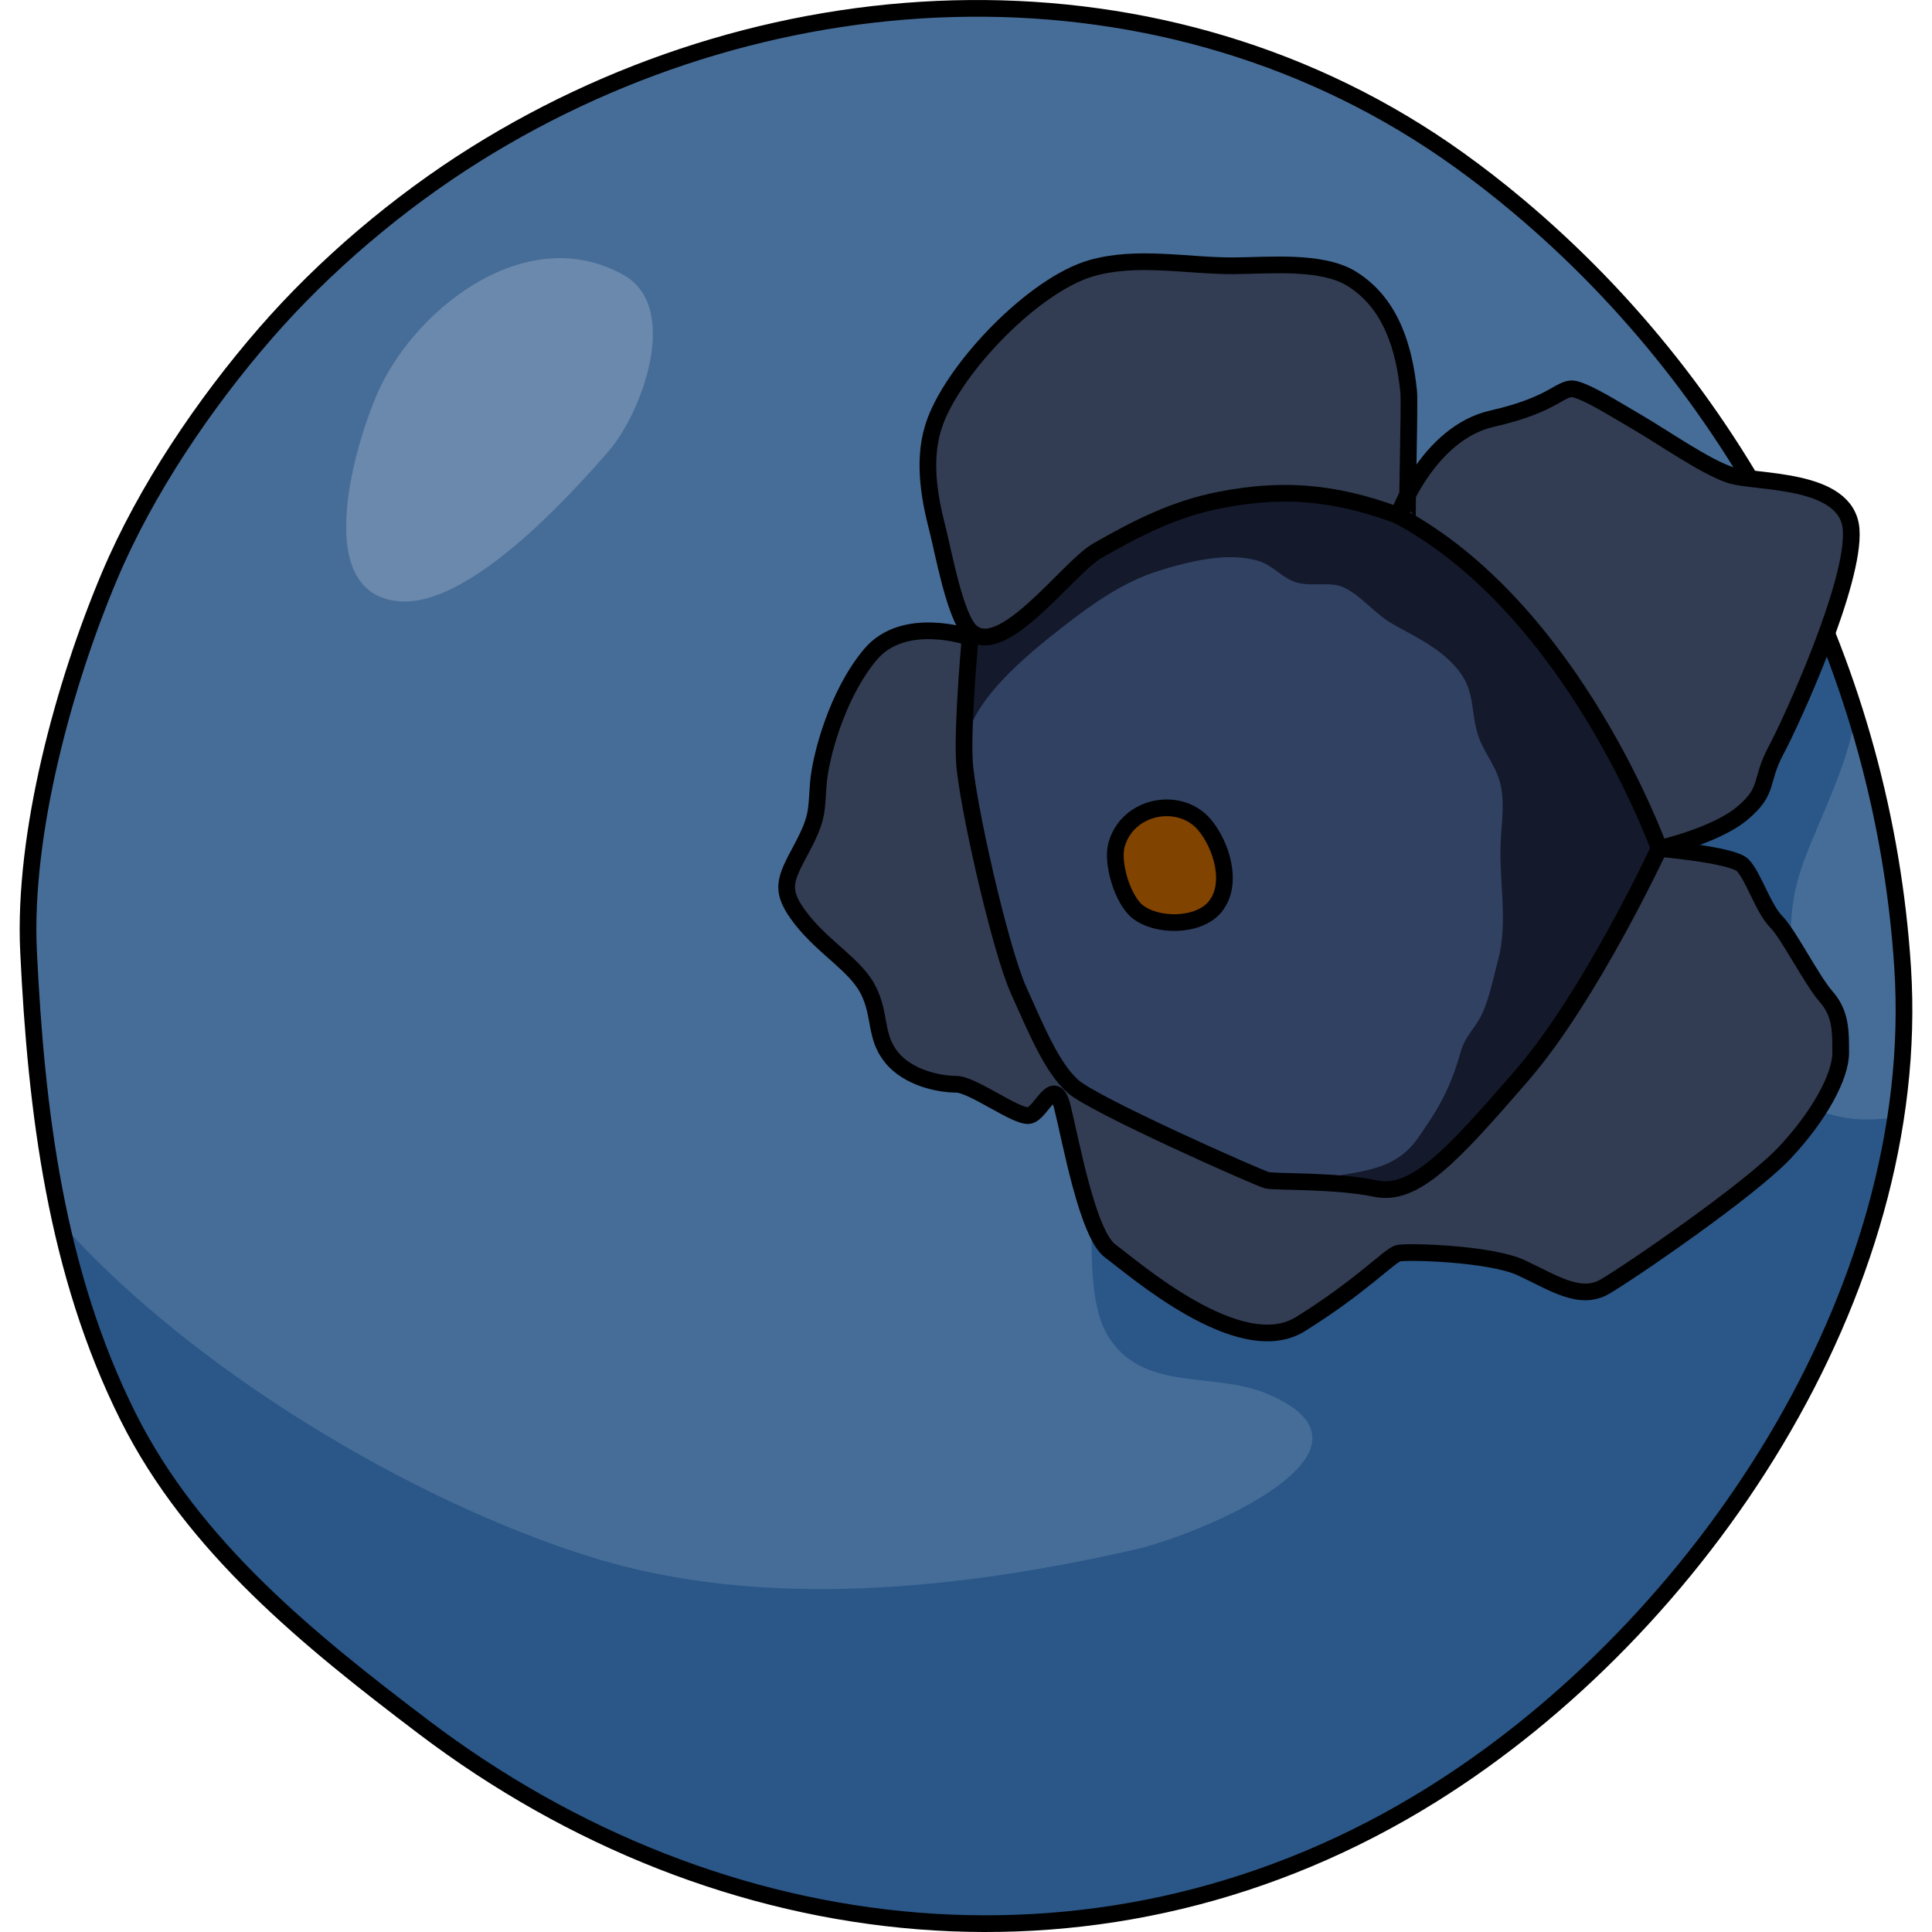
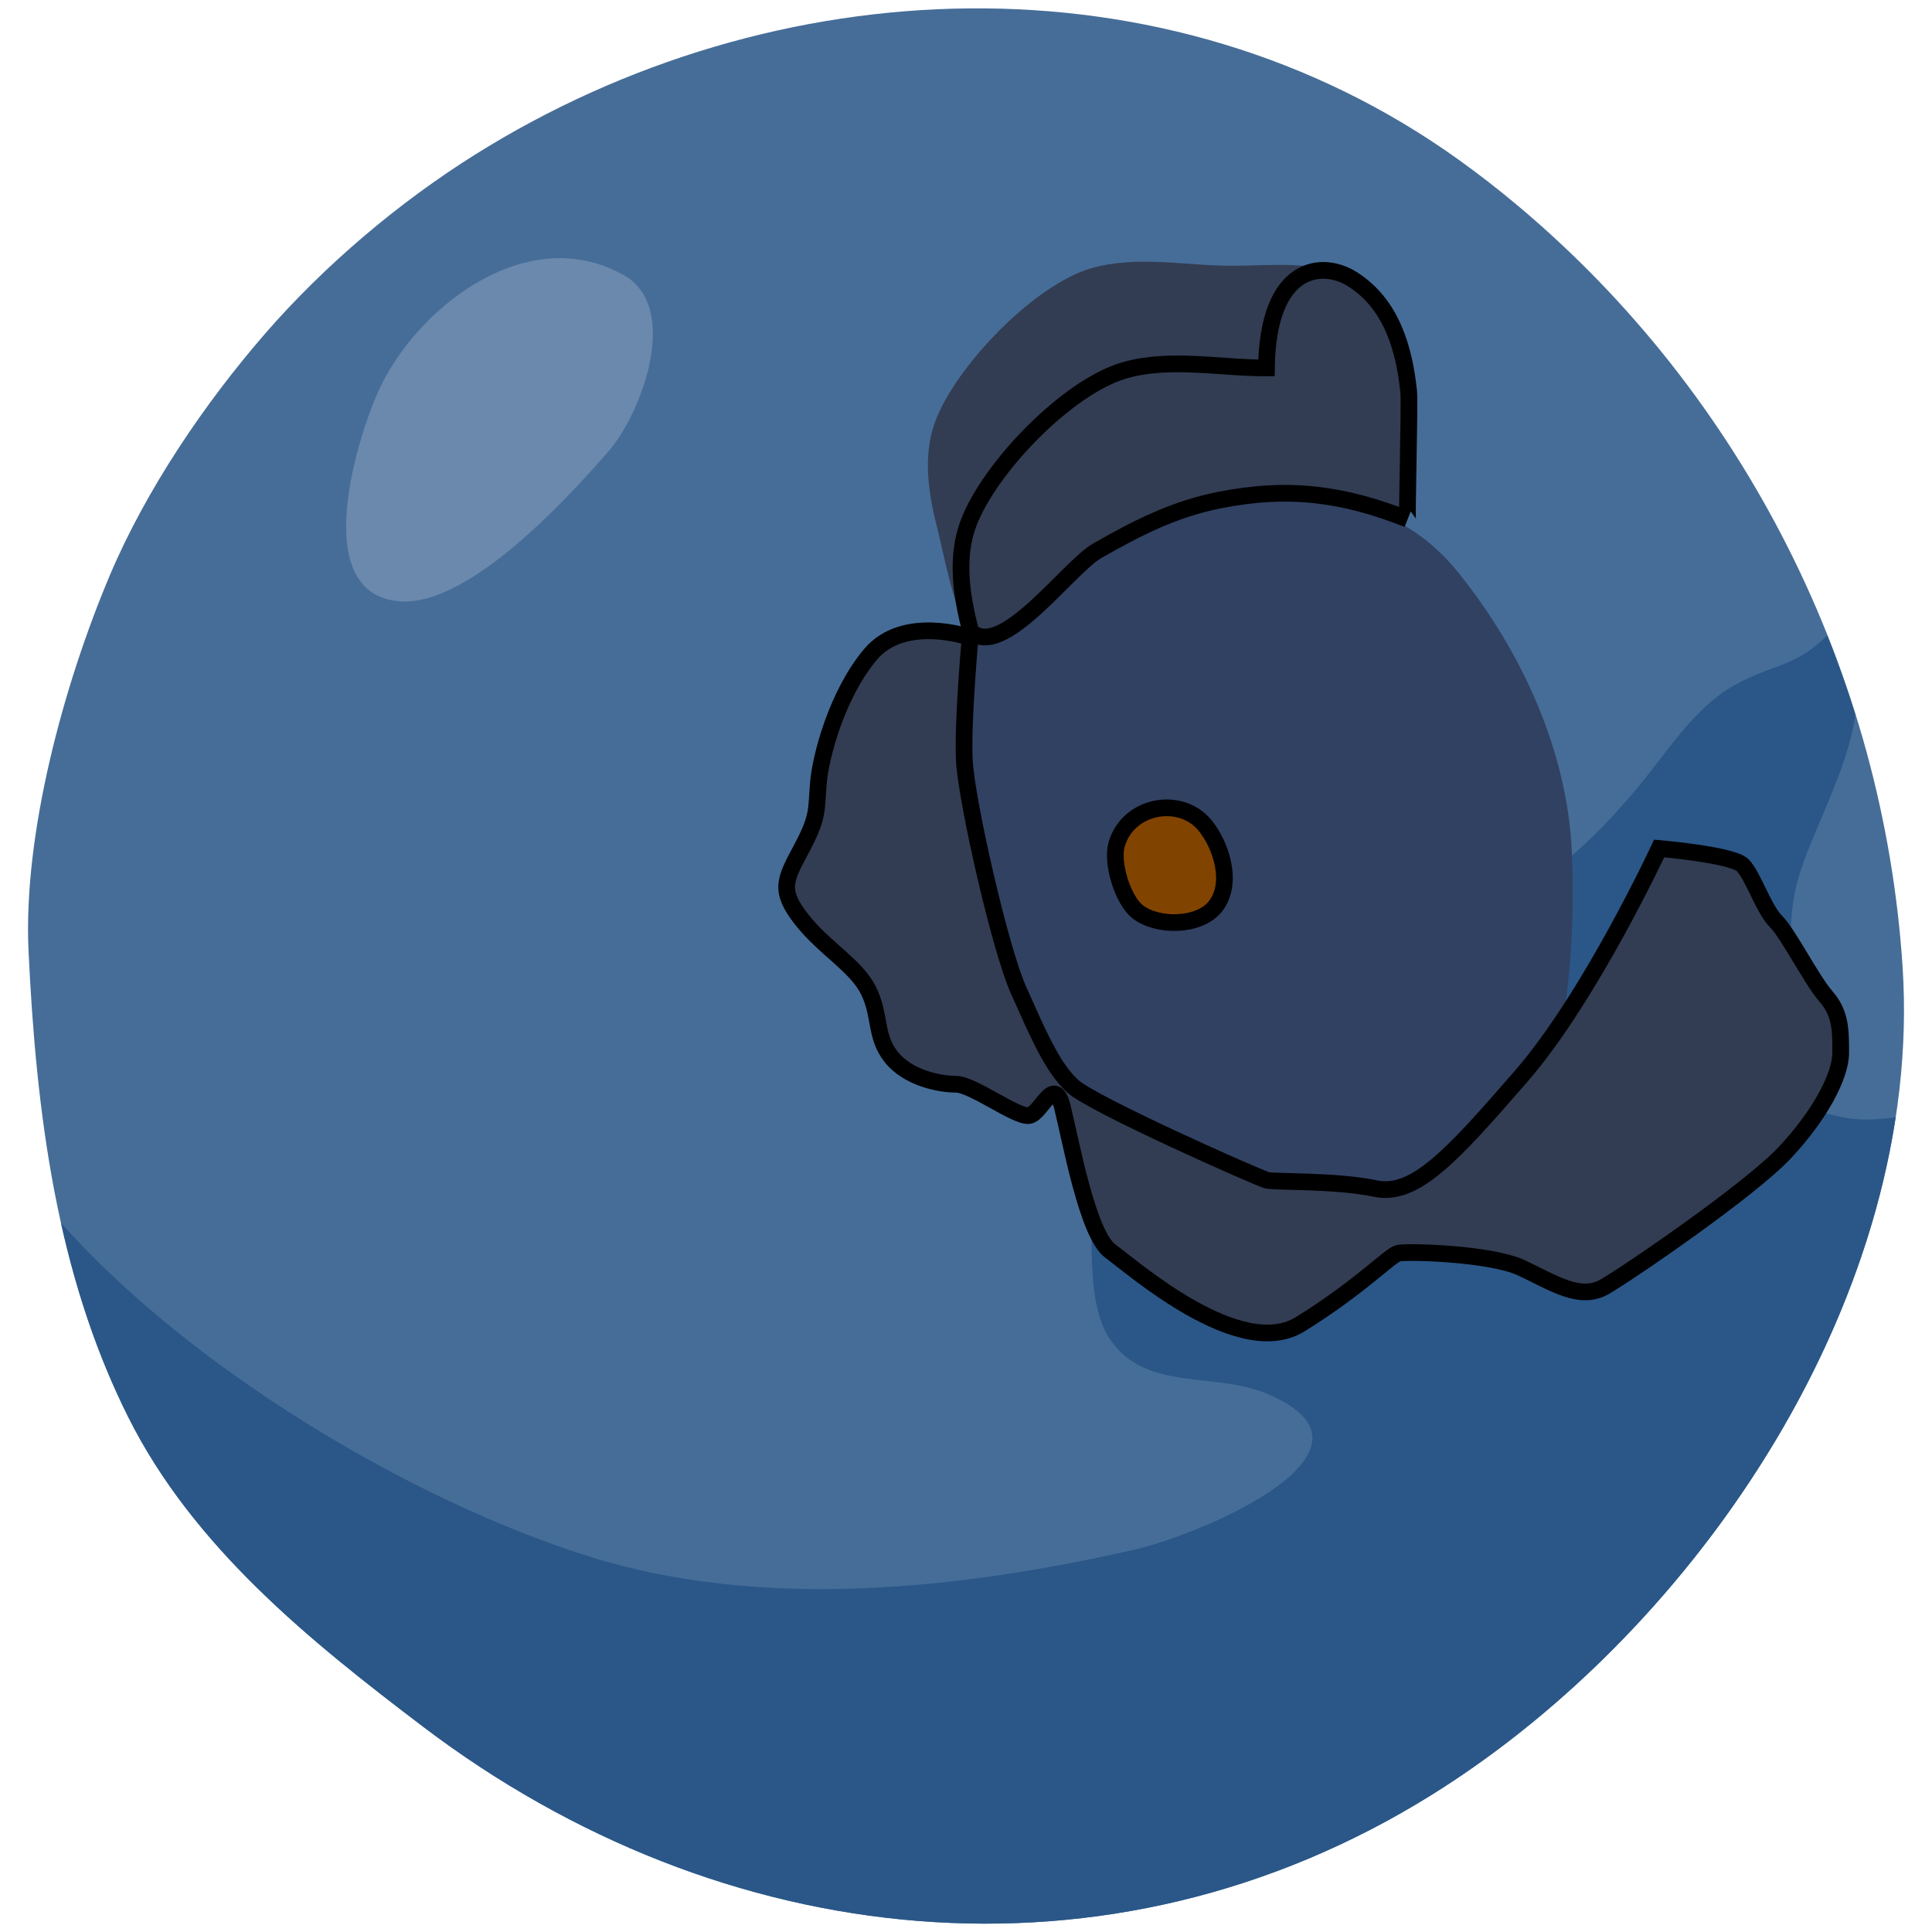
<svg xmlns="http://www.w3.org/2000/svg" version="1.1" id="Layer_1" width="800px" height="800px" viewBox="0 0 113.388 115.745" enable-background="new 0 0 113.388 115.745" xml:space="preserve">
  <g>
    <path fill="#466D98" d="M89.735,12.307c-1.147-0.962-2.325-1.877-3.53-2.741C68.705-2.979,45.197-1.953,27.302,9.25   c-4.582,2.868-9.039,6.64-12.59,10.728c-3.647,4.198-7.154,9.379-9.325,14.522c-2.723,6.451-5.193,15.44-4.855,22.502   c0.457,9.55,1.637,19.223,5.967,27.88c3.897,7.795,10.891,13.423,17.684,18.574c17.852,13.538,41.086,16.113,60.407,4.074   c16.087-10.024,29.467-30.094,28.218-49.554C111.675,40.34,103.301,23.679,89.735,12.307z" />
    <path fill="#2A5788" d="M109.345,66.957c-3.796-0.697-3.146-2.111-3.142-5.906c0.003-3.026-0.391-5.672,0.306-8.271   c0.734-2.736,3.005-6.542,3.464-9.97c-0.501-1.604-1.06-3.189-1.682-4.749c-1.886,1.902-3.289,1.729-5.547,2.981   c-2.462,1.366-4.096,4.101-5.903,6.245c-2.732,3.24-5.472,5.799-9.521,7.45c-2.885,1.177-7.1,3.251-10.16,3.585   c-2.518,0.274-4.134-1.182-6.399-1.526c-2.457-0.373-7.615-0.053-9.39,1.912c-1.829,2.025-0.904,1.799,0.046,4.232   c1.013,2.591,2.211,4.545,2.65,7.561c0.4,2.739-0.371,7.378,1.269,9.758c2.153,3.127,6.208,1.914,9.363,3.228   c8.073,3.359-3.819,8.425-7.964,9.364c-10.32,2.339-22.205,3.665-32.597,0.403C23.39,89.881,10.227,81.984,2.475,73.263   c0.89,4,2.165,7.902,4.023,11.618c3.897,7.795,10.891,13.423,17.684,18.574c17.852,13.538,41.086,16.113,60.407,4.074   c13.618-8.486,25.294-24.171,27.8-40.591C111.368,67.071,110.339,67.139,109.345,66.957z" />
    <path fill="#314162" d="M86.971,69.039c-3.464,3.67-14.374,3.417-18.684,1.074c-4.458-2.423-8.355-8.437-10.072-13.09   c-1.924-5.213-3.456-11.508-1.658-16.975c2.803-8.521,10.813-11.954,19.414-10.603c4.303,0.675,7.478,1.441,10.261,4.91   c3.749,4.673,6.5,10.661,6.757,16.69c0.258,6.087-0.203,19.227-7.684,20.66" />
-     <path fill="none" stroke="#000000" stroke-miterlimit="10" d="M89.735,12.307c-1.147-0.962-2.325-1.877-3.53-2.741   C68.705-2.979,45.197-1.953,27.302,9.25c-4.582,2.868-9.039,6.64-12.59,10.728c-3.647,4.198-7.154,9.379-9.325,14.522   c-2.723,6.451-5.193,15.44-4.855,22.502c0.457,9.55,1.637,19.223,5.967,27.88c3.897,7.795,10.891,13.423,17.684,18.574   c17.852,13.538,41.086,16.113,60.407,4.074c16.087-10.024,29.467-30.094,28.218-49.554C111.675,40.34,103.301,23.679,89.735,12.307   z" />
    <path fill="#814300" stroke="#000000" stroke-miterlimit="10" d="M65.721,50.581c-0.324,1.12,0.364,3.327,1.243,4.03   c1.161,0.929,3.651,0.916,4.639-0.271c1.135-1.363,0.4-3.708-0.614-4.921C69.53,47.677,66.407,48.223,65.721,50.581z" />
-     <path fill="#14192C" d="M56.721,45.081c-0.307-2.739,3.86-6.035,5.777-7.527c1.771-1.378,3.586-2.678,5.726-3.352   c1.76-0.554,4.18-1.166,6.001-0.593c0.806,0.254,1.288,0.872,2.021,1.196c0.979,0.435,2.196-0.03,3.105,0.398   c0.994,0.468,1.87,1.589,2.867,2.158c1.455,0.83,2.942,1.474,4.012,2.841c1.017,1.301,0.671,2.6,1.207,4.027   c0.392,1.042,1.105,1.777,1.317,2.948c0.207,1.15,0.007,2.283-0.034,3.433c-0.083,2.311,0.457,4.67-0.157,6.936   c-0.275,1.019-0.531,2.354-0.996,3.287c-0.404,0.811-0.965,1.241-1.226,2.154c-0.62,2.178-1.279,3.357-2.59,5.221   c-1.513,2.15-3.852,1.92-6.265,2.519c0.267,0.887,1.517,0.938,2.374,0.834c1.789-0.217,3.93-0.79,5.697-1.249   c3.186-0.828,7.171-3.117,9.377-5.576c2.748-3.061,3.662-7.165,3.91-11.28c0.105-1.748,0.399-3.513,0.555-5.256   c0.503-5.645-2.415-11.896-7.055-14.969c-1.919-1.271-3.728-2.621-5.623-3.902c-3.936-2.662-9.418-2.771-13.887-1.87   c-4.806,0.969-12.166,2.845-15.055,7.278c-0.755,1.158-2.815,10.437-1.311,10.469" />
    <path fill="#323D53" d="M79.811,16.707c2.36,1.472,3.14,4.156,3.405,6.771c0.071,0.707-0.126,7.598-0.062,7.623   c-3.835-1.51-7.093-1.97-11.277-1.141c-2.706,0.536-4.92,1.665-7.315,3.033c-1.748,0.999-5.696,6.572-7.588,4.838   c-0.938-0.859-1.651-4.832-1.984-6.12c-0.54-2.085-0.912-4.386-0.138-6.464c1.241-3.331,5.948-8.208,9.367-9.184   c2.726-0.778,5.713-0.131,8.49-0.14C74.771,15.915,78,15.577,79.811,16.707z" />
-     <path fill="#323D53" d="M82.588,30.888c0,0,1.758-4.933,5.633-5.808s4.125-2,5-1.75s2.25,1.125,3.75,2s4,2.625,5.5,3.125   s7,0.125,7.25,3.25s-3.5,11.375-4.5,13.25s-0.375,2.375-2,3.75s-5,2.125-5,2.125S93.099,36.513,82.588,30.888z" />
    <path fill="#323D53" d="M56.846,38.163c0,0-3.875-1.332-5.875,1.043s-3,6.125-3.125,7.75s0,2-1,3.875s-1.375,2.5,0,4.25   s3.25,2.75,4,4.25s0.375,2.75,1.375,4s2.875,1.625,3.875,1.625s3.625,2,4.375,1.875s1.5-2.5,2-0.5s1.5,7.625,2.875,8.625   s7.75,6.625,11.375,4.375s5.359-4.125,5.867-4.25s5.508,0,7.383,0.875s3.5,2,5,1.125s8.625-5.75,10.75-8s3.375-4.625,3.375-6   s0-2.375-0.875-3.375s-2.25-3.75-3-4.5s-1.375-2.75-2-3.375s-5-1-5-1s-4.125,8.875-8.25,13.625s-6.375,7.25-8.75,6.75   s-6-0.375-6.5-0.5s-10.375-4.5-11.625-5.625s-2.125-3.25-3.25-5.75s-3.125-11.375-3.25-13.75s0.378-7.75,0.378-7.75" />
-     <path fill="none" stroke="#000000" stroke-miterlimit="10" d="M79.811,16.707c2.36,1.472,3.14,4.156,3.405,6.771   c0.071,0.707-0.126,7.598-0.062,7.623c-3.835-1.51-7.093-1.97-11.277-1.141c-2.706,0.536-4.92,1.665-7.315,3.033   c-1.748,0.999-5.696,6.572-7.588,4.838c-0.938-0.859-1.651-4.832-1.984-6.12c-0.54-2.085-0.912-4.386-0.138-6.464   c1.241-3.331,5.948-8.208,9.367-9.184c2.726-0.778,5.713-0.131,8.49-0.14C74.771,15.915,78,15.577,79.811,16.707z" />
-     <path fill="none" stroke="#000000" stroke-miterlimit="10" d="M82.588,30.888c0,0,1.758-4.933,5.633-5.808s4.125-2,5-1.75   s2.25,1.125,3.75,2s4,2.625,5.5,3.125s7,0.125,7.25,3.25s-3.5,11.375-4.5,13.25s-0.375,2.375-2,3.75s-5,2.125-5,2.125   S93.099,36.513,82.588,30.888z" />
+     <path fill="none" stroke="#000000" stroke-miterlimit="10" d="M79.811,16.707c2.36,1.472,3.14,4.156,3.405,6.771   c0.071,0.707-0.126,7.598-0.062,7.623c-3.835-1.51-7.093-1.97-11.277-1.141c-2.706,0.536-4.92,1.665-7.315,3.033   c-1.748,0.999-5.696,6.572-7.588,4.838c-0.54-2.085-0.912-4.386-0.138-6.464   c1.241-3.331,5.948-8.208,9.367-9.184c2.726-0.778,5.713-0.131,8.49-0.14C74.771,15.915,78,15.577,79.811,16.707z" />
    <path fill="none" stroke="#000000" stroke-miterlimit="10" d="M56.846,38.163c0,0-3.875-1.332-5.875,1.043s-3,6.125-3.125,7.75   s0,2-1,3.875s-1.375,2.5,0,4.25s3.25,2.75,4,4.25s0.375,2.75,1.375,4s2.875,1.625,3.875,1.625s3.625,2,4.375,1.875s1.5-2.5,2-0.5   s1.5,7.625,2.875,8.625s7.75,6.625,11.375,4.375s5.359-4.125,5.867-4.25s5.508,0,7.383,0.875s3.5,2,5,1.125s8.625-5.75,10.75-8   s3.375-4.625,3.375-6s0-2.375-0.875-3.375s-2.25-3.75-3-4.5s-1.375-2.75-2-3.375s-5-1-5-1s-4.125,8.875-8.25,13.625   s-6.375,7.25-8.75,6.75s-6-0.375-6.5-0.5s-10.375-4.5-11.625-5.625s-2.125-3.25-3.25-5.75s-3.125-11.375-3.25-13.75   s0.378-7.75,0.378-7.75" />
    <path fill="#6A89AC" d="M22.789,36.026c4.147,0.298,10.068-6.211,12.481-8.978c1.999-2.293,4.357-8.631,0.913-10.57   c-5.723-3.22-12.28,1.857-14.599,6.753C20.281,25.986,17.205,35.625,22.789,36.026z" />
  </g>
</svg>